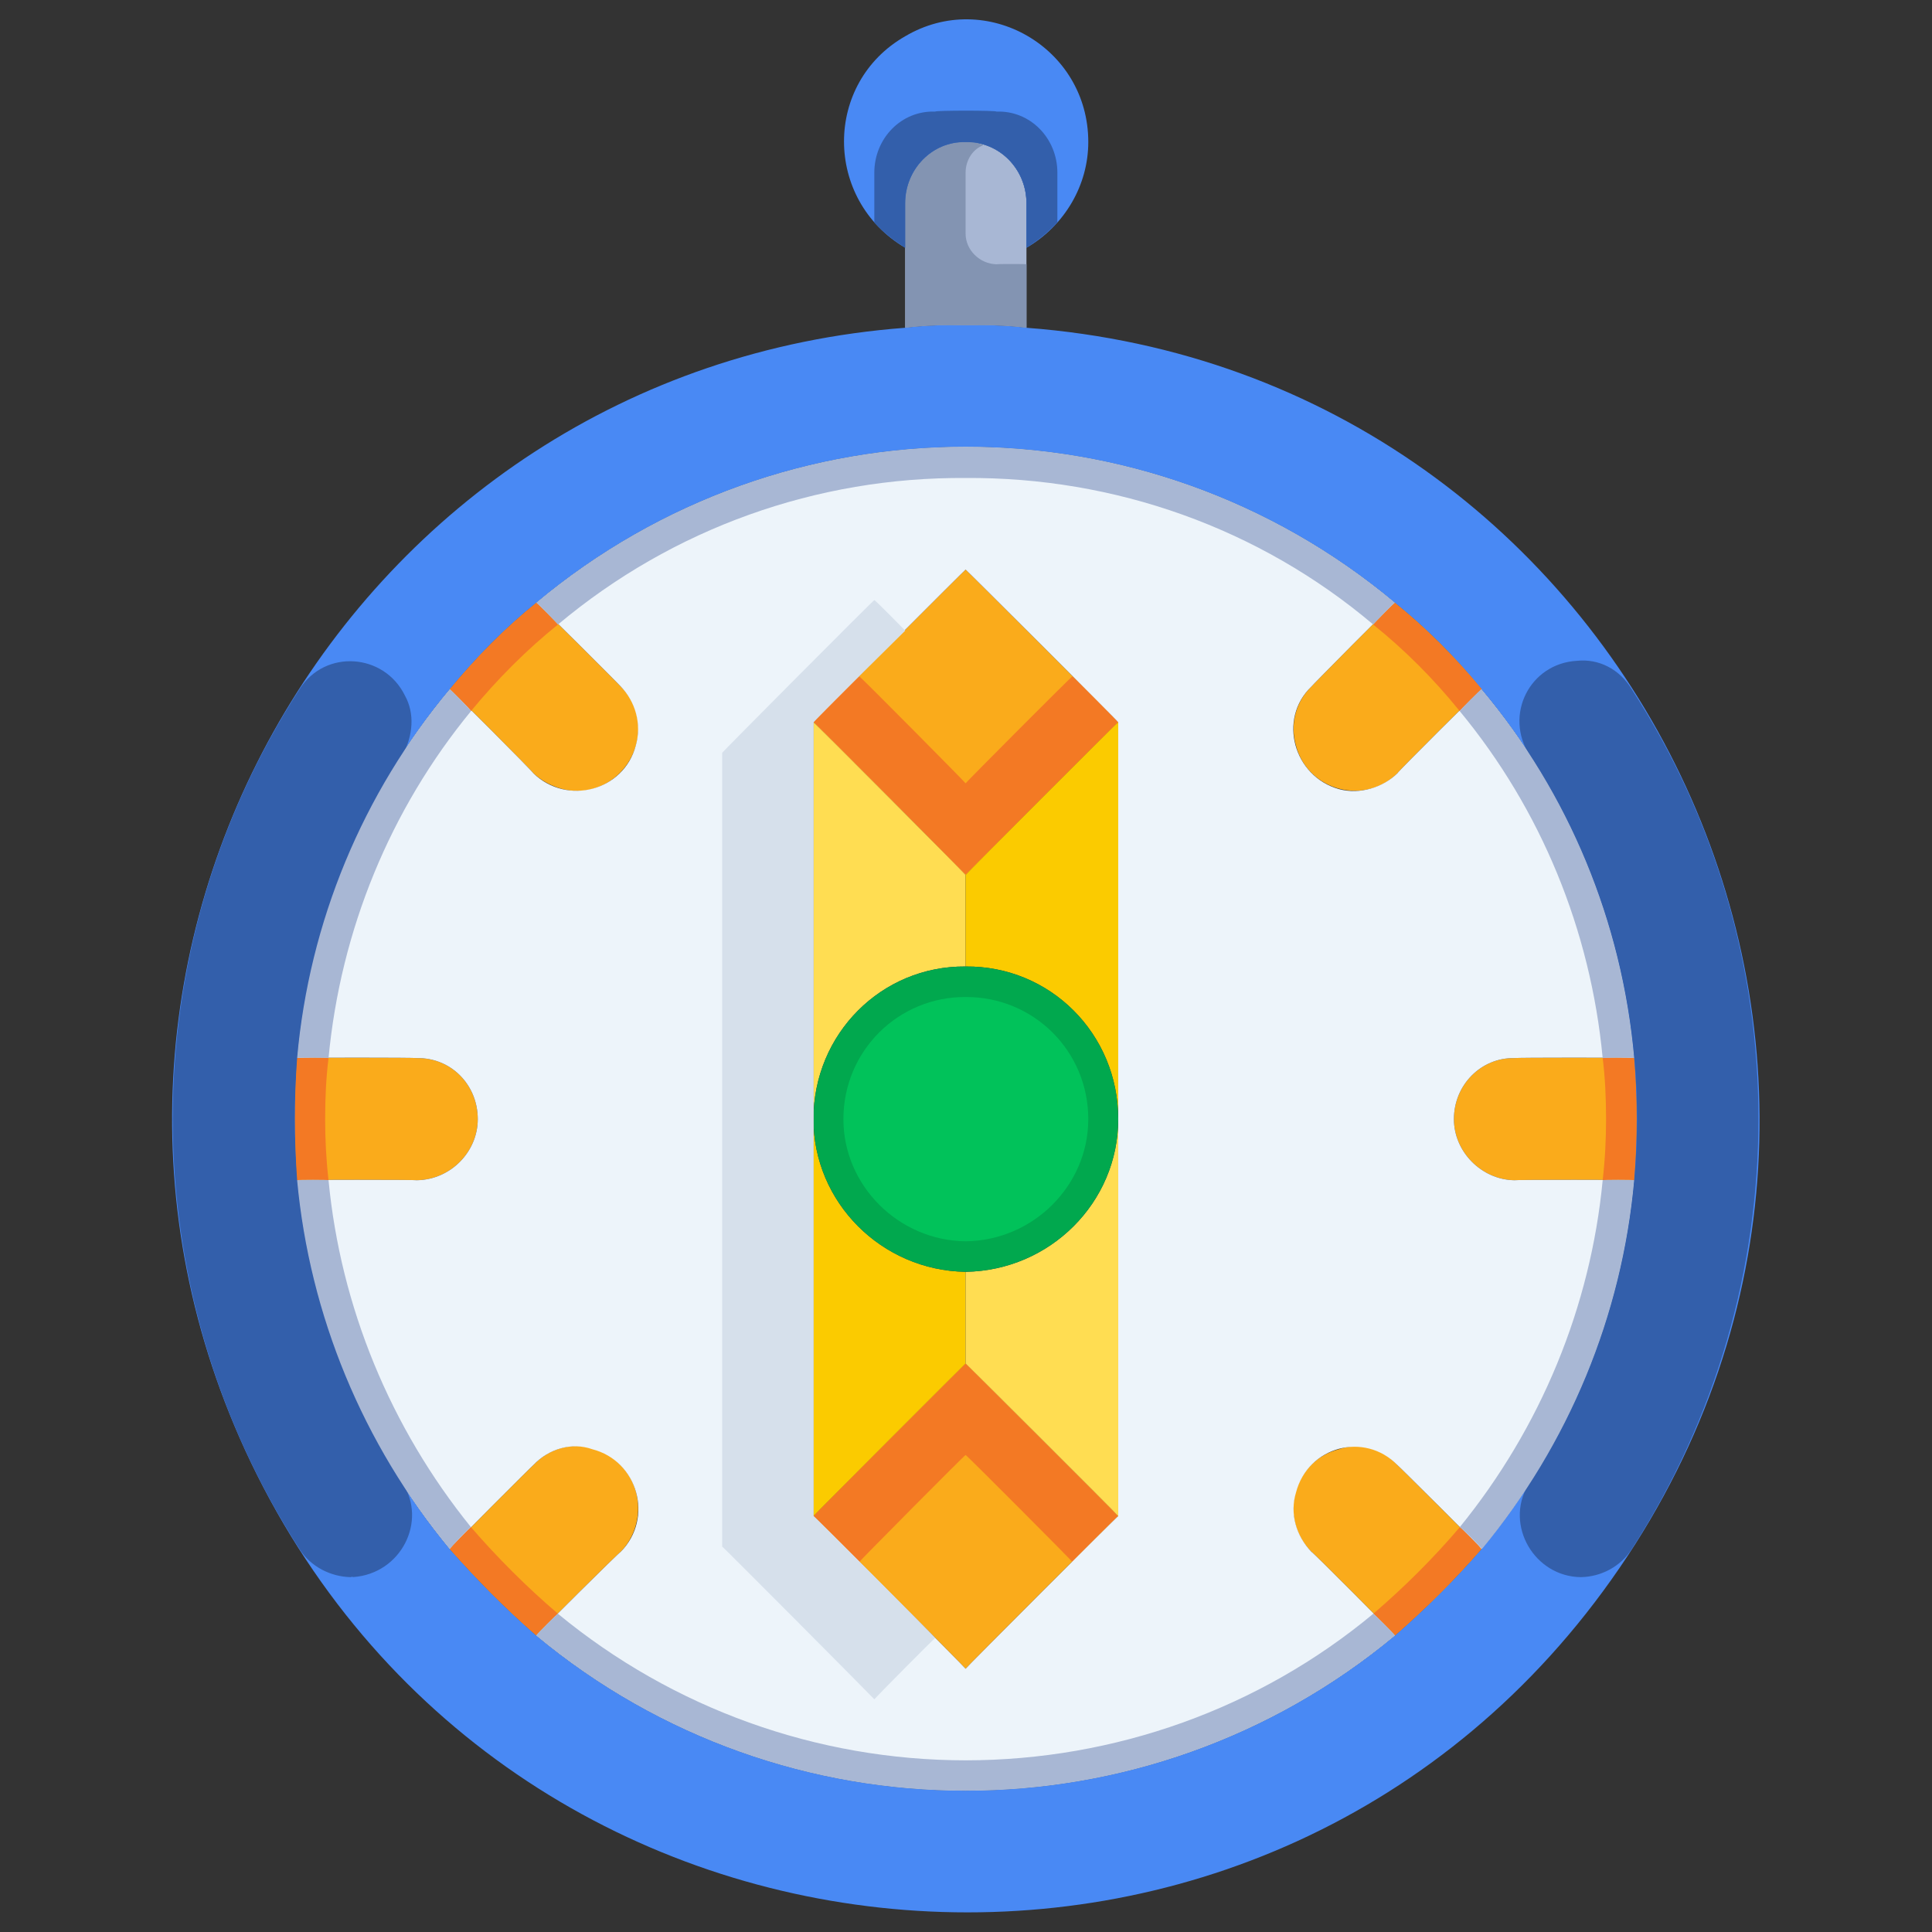
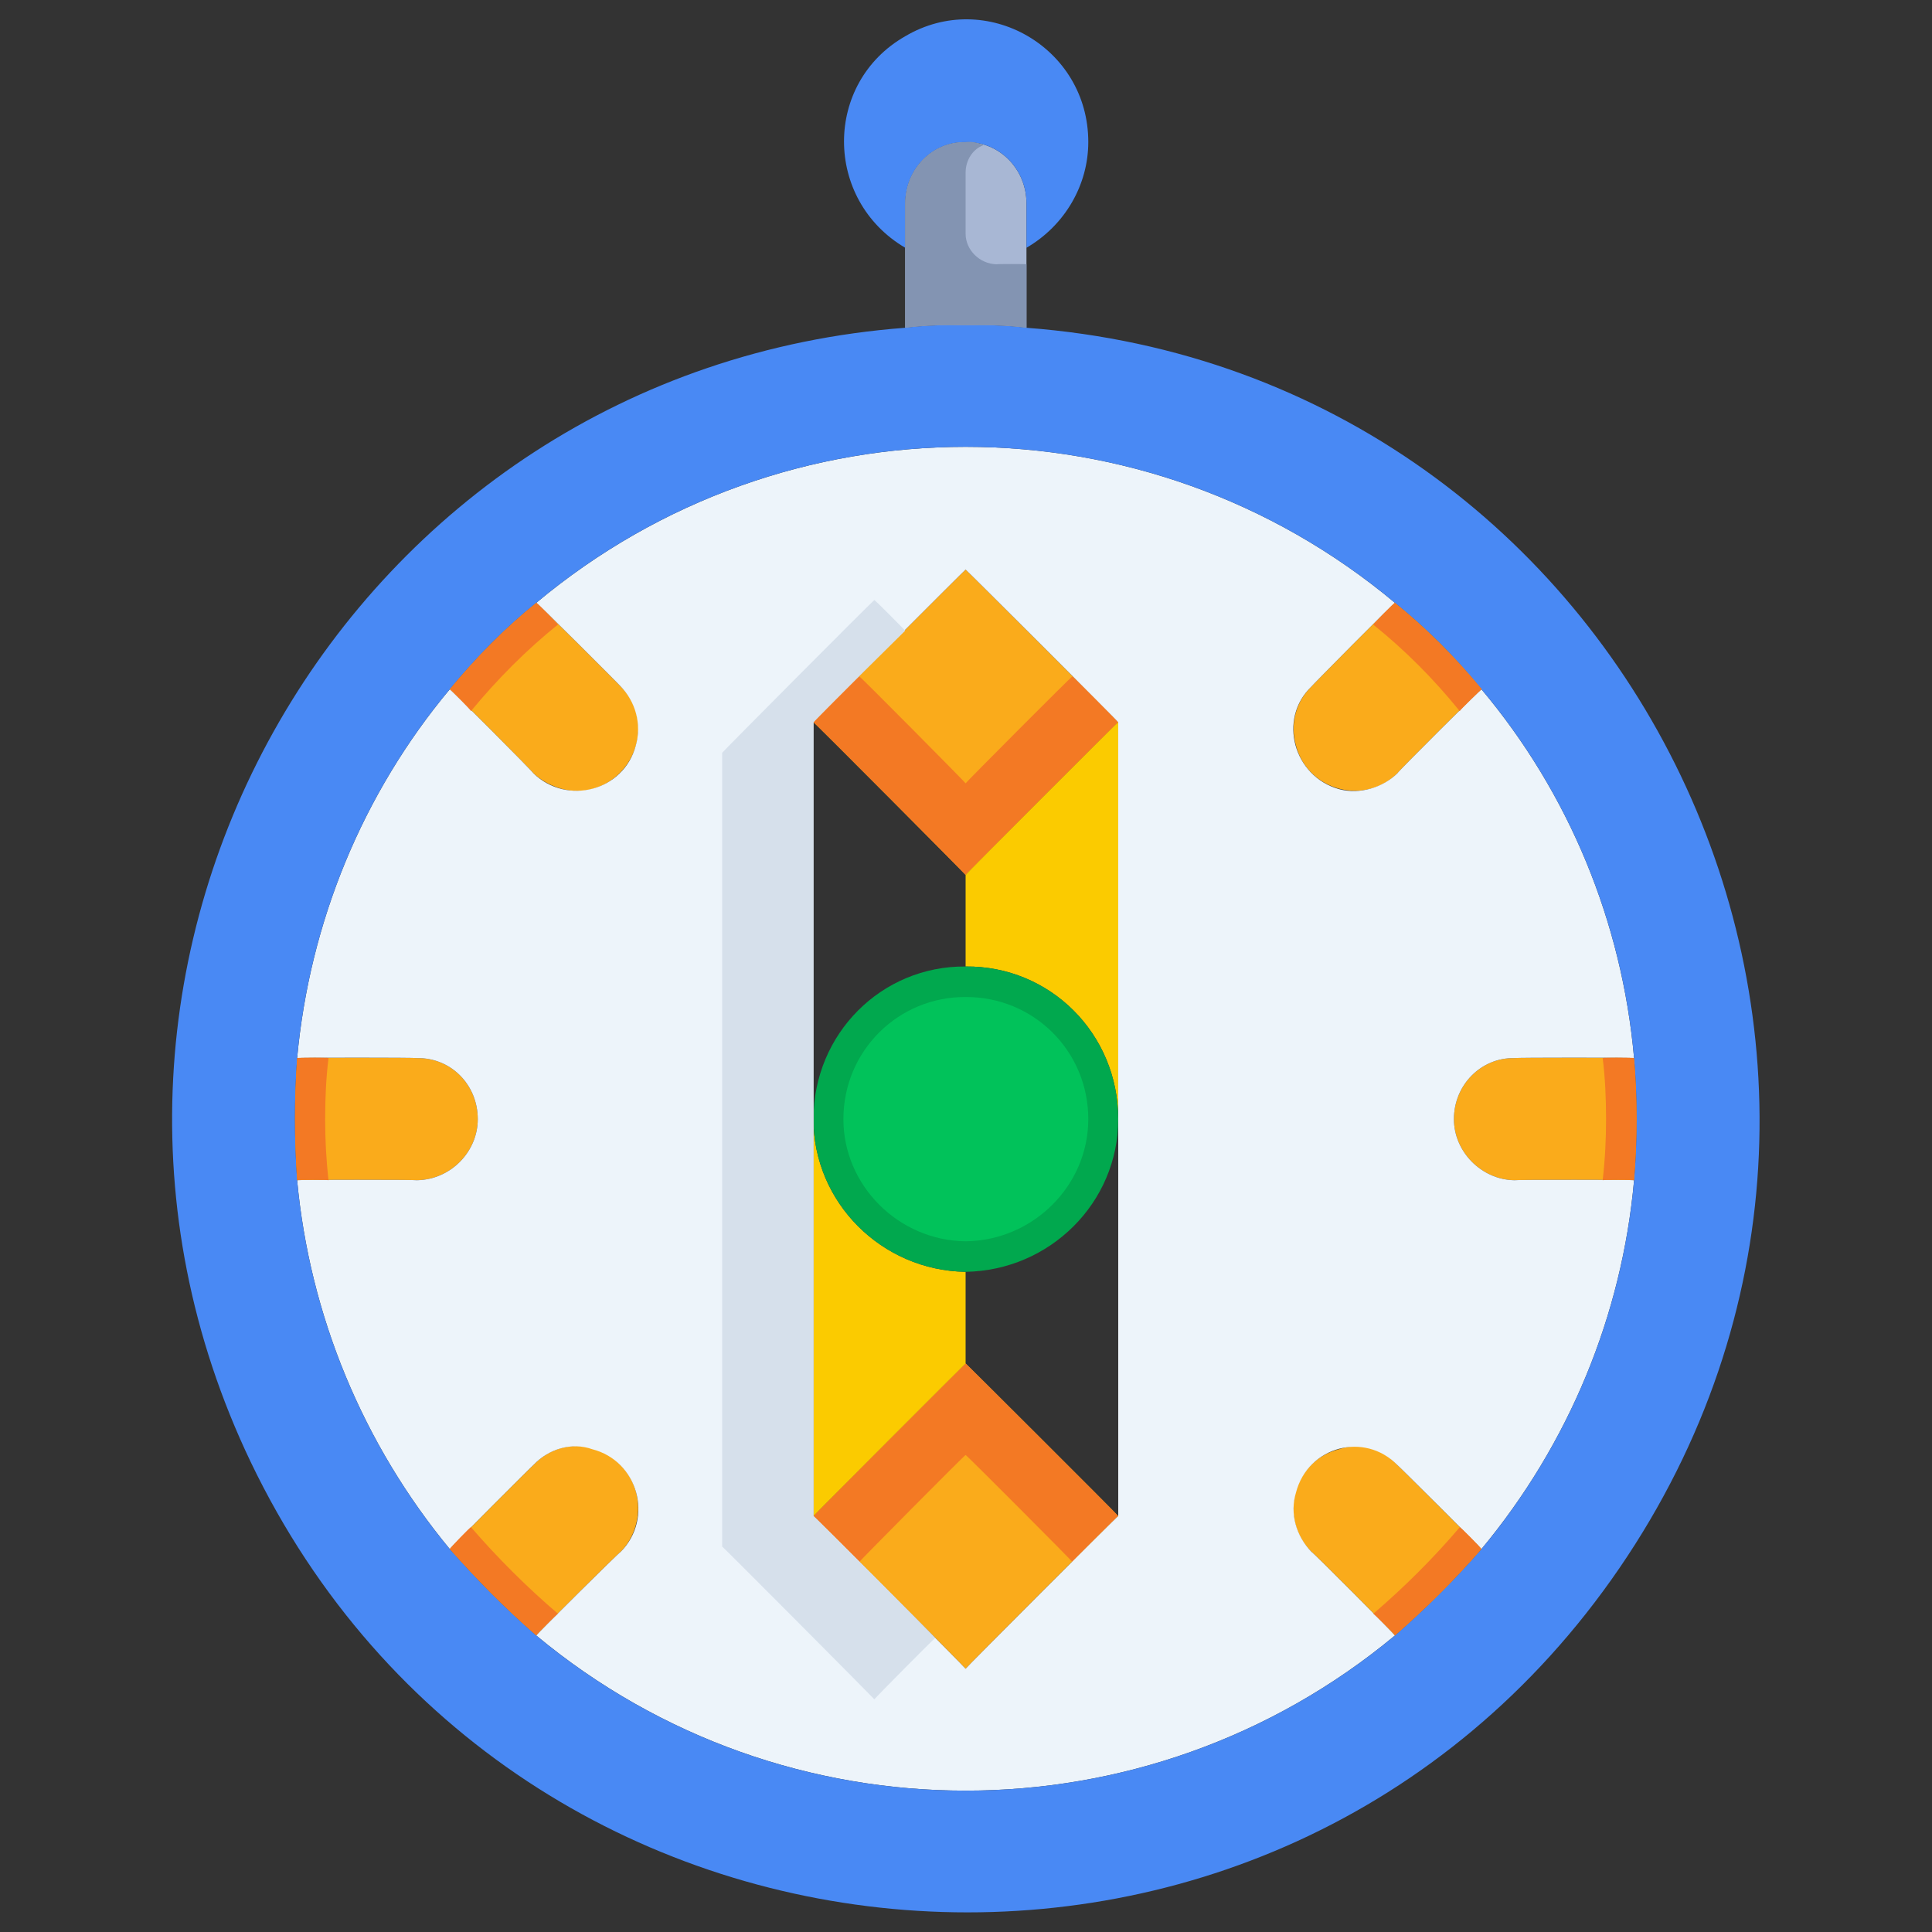
<svg xmlns="http://www.w3.org/2000/svg" version="1.1" width="100%" height="100%" id="svgWorkerArea" viewBox="0 0 400 400" style="background: white;">
  <rect x="0" y="0" width="400" height="400" fill="#333333" stroke="none" />
  <defs id="defsdoc">
    <pattern id="patternBool" x="0" y="0" width="10" height="10" patternUnits="userSpaceOnUse" patternTransform="rotate(35)">
      <circle cx="5" cy="5" r="4" style="stroke: none;fill: #ff000070;" />
    </pattern>
  </defs>
  <g id="fileImp-760925992" class="cosito">
    <path id="pathImp-556370646" class="grouped" style="fill:#faab1b" d="M168.418 313.888C168.418 313.744 199.918 282.244 199.918 282.282 199.918 282.244 231.518 313.744 231.518 313.888 231.518 313.744 199.918 345.344 199.918 345.494 199.918 345.344 168.418 313.744 168.418 313.888" />
    <path id="pathImp-600921781" class="grouped" style="fill:#faab1b" d="M168.418 149.534C168.418 149.344 199.918 117.844 199.918 117.927 199.918 117.844 231.518 149.344 231.518 149.534 231.518 149.344 199.918 181.044 199.918 181.14 199.918 181.044 168.418 149.344 168.418 149.534" />
    <path id="pathImp-528430052" class="grouped" style="fill:#f37924" d="M199.918 282.281C199.918 282.244 168.418 313.744 168.418 313.888 168.418 313.744 177.918 323.244 177.918 323.37 177.918 323.244 199.918 301.044 199.918 301.245 199.918 301.044 222.018 323.244 222.018 323.37 222.018 323.244 231.518 313.744 231.518 313.888 231.518 313.744 199.918 282.244 199.918 282.281 199.918 282.244 199.918 282.244 199.918 282.281M199.918 162.176C199.918 162.044 177.918 139.844 177.918 140.052 177.918 139.844 168.418 149.344 168.418 149.534 168.418 149.344 199.918 181.044 199.918 181.14 199.918 181.044 231.518 149.344 231.518 149.534 231.518 149.344 222.018 139.844 222.018 140.052 222.018 139.844 199.918 162.044 199.918 162.176 199.918 162.044 199.918 162.044 199.918 162.176" />
    <path id="pathImp-324971592" class="grouped" style="fill:#fbcb00" d="M199.918 263.317C199.918 263.044 199.918 282.244 199.918 282.281 199.918 282.244 168.418 313.744 168.418 313.888 168.418 313.744 168.418 231.544 168.418 231.711 168.418 248.944 182.518 263.044 199.918 263.317 199.918 263.044 199.918 263.044 199.918 263.317" />
-     <path id="pathImp-613622580" class="grouped" style="fill:#ffdd52" d="M231.518 231.711C231.518 231.544 231.518 313.744 231.518 313.888 231.518 313.744 199.918 282.244 199.918 282.281 199.918 282.244 199.918 263.044 199.918 263.317 217.418 263.044 231.518 248.944 231.518 231.711 231.518 231.544 231.518 231.544 231.518 231.711M168.418 231.711C168.418 231.544 168.418 149.344 168.418 149.534 168.418 149.344 199.918 181.044 199.918 181.14 199.918 181.044 199.918 199.944 199.918 200.104 182.518 199.944 168.418 214.044 168.418 231.711 168.418 231.544 168.418 231.544 168.418 231.711" />
    <path id="pathImp-743813686" class="grouped" style="fill:#fbcb00" d="M231.518 149.534C231.518 149.344 231.518 231.544 231.518 231.711 231.518 214.044 217.418 199.944 199.918 200.104 199.918 199.944 199.918 181.044 199.918 181.14 199.918 181.044 231.518 149.344 231.518 149.534" />
    <path id="circleImp-892289731" class="grouped" style="fill:#01a84e" d="M168.418 231.711C168.418 214.044 182.518 199.944 199.918 200.104 217.418 199.944 231.518 214.044 231.518 231.711 231.518 248.944 217.418 263.044 199.918 263.317 182.518 263.044 168.418 248.944 168.418 231.711 168.418 231.544 168.418 231.544 168.418 231.711" />
    <path id="pathImp-745802509" class="grouped" style="fill:#faab1b" d="M306.719 142.707C306.719 142.544 289.318 159.844 289.318 160.09 282.519 166.844 270.818 163.744 268.318 154.4 267.019 149.844 268.318 145.244 271.519 142.138 271.519 142.044 288.818 124.544 288.818 124.817 295.318 130.044 301.318 136.044 306.719 142.707 306.719 142.544 306.719 142.544 306.719 142.707M128.518 142.138C135.418 148.844 132.018 160.744 122.618 163.376 118.418 164.544 113.618 163.044 110.418 160.09 110.418 159.844 93.118 142.544 93.118 142.707 98.618 136.044 104.519 130.044 111.019 124.817 111.019 124.544 128.518 142.044 128.518 142.138M86.319 219.068C93.319 218.944 98.918 224.544 98.918 231.711 98.918 238.444 93.319 244.244 86.319 244.353 86.319 244.244 61.519 244.244 61.519 244.353 60.919 235.844 60.919 227.344 61.519 219.068 61.519 218.944 86.319 218.944 86.319 219.068M128.518 303.332C133.319 308.244 133.319 316.244 128.518 321.284 128.518 321.044 111.019 338.444 111.019 338.604 104.519 332.944 98.618 326.944 93.118 320.715 93.118 320.544 110.418 303.244 110.418 303.332 115.418 298.044 123.519 298.044 128.518 303.332 128.518 303.244 128.518 303.244 128.518 303.332M289.318 303.332C289.318 303.244 306.719 320.544 306.719 320.715 301.318 326.944 295.318 332.944 288.818 338.604 288.818 338.444 271.519 321.044 271.519 321.284 264.519 314.244 267.818 302.444 277.219 300.046 281.519 298.544 286.318 299.944 289.318 303.332 289.318 303.244 289.318 303.244 289.318 303.332M338.318 219.068C339.019 227.344 339.019 235.844 338.318 244.353 338.318 244.244 313.519 244.244 313.519 244.353 306.719 244.244 301.019 238.444 301.019 231.711 301.019 224.544 306.719 218.944 313.519 219.068 313.519 218.944 338.318 218.944 338.318 219.068" />
    <path id="pathImp-743389236" class="grouped" style="fill:#edf4fa" d="M338.318 219.068C338.318 218.944 313.519 218.944 313.519 219.068 306.719 218.944 301.019 224.544 301.019 231.711 301.019 238.444 306.719 244.244 313.519 244.353 313.519 244.244 338.318 244.244 338.318 244.353 335.818 272.344 324.818 298.944 306.719 320.715 306.719 320.544 289.318 303.244 289.318 303.332 282.519 296.344 270.818 299.444 268.318 309.022 267.019 313.344 268.318 317.944 271.519 321.284 271.519 321.044 288.818 338.444 288.818 338.604 237.319 381.444 162.518 381.444 111.019 338.604 111.019 338.444 128.518 321.044 128.518 321.284 135.418 314.244 132.018 302.444 122.618 300.046 118.418 298.544 113.618 299.944 110.418 303.332 110.418 303.244 93.118 320.544 93.118 320.715 75.118 298.944 64.118 272.344 61.519 244.353 61.519 244.244 86.319 244.244 86.319 244.353 93.319 244.244 98.918 238.444 98.918 231.711 98.918 224.544 93.319 218.944 86.319 219.068 86.319 218.944 61.519 218.944 61.519 219.068 64.118 190.844 75.118 164.244 93.118 142.707 93.118 142.544 110.418 159.844 110.418 160.09 117.418 166.844 129.119 163.744 131.619 154.4 132.918 149.844 131.518 145.244 128.518 142.138 128.518 142.044 111.019 124.544 111.019 124.817 162.518 81.744 237.319 81.744 288.818 124.817 288.818 124.544 271.519 142.044 271.519 142.138 264.519 148.844 267.818 160.744 277.219 163.376 281.519 164.544 286.318 163.044 289.318 160.09 289.318 159.844 306.719 142.544 306.719 142.707 324.818 164.244 335.818 190.844 338.318 219.068 338.318 218.944 338.318 218.944 338.318 219.068M231.518 313.888C231.518 313.744 231.518 149.344 231.518 149.534 231.518 149.344 199.918 117.844 199.918 117.927 199.918 117.844 168.418 149.344 168.418 149.534 168.418 149.344 168.418 313.744 168.418 313.888 168.418 313.744 199.918 345.344 199.918 345.495 199.918 345.344 231.518 313.744 231.518 313.888" />
    <path id="pathImp-269370826" class="grouped" style="fill:#a8b7d4" d="M199.918 67.357C195.819 67.244 191.518 67.344 187.418 67.862 187.418 67.844 187.418 41.844 187.418 42.071 187.418 35.044 193.018 29.244 199.918 29.429 206.918 29.244 212.518 35.044 212.518 42.071 212.518 41.844 212.518 67.844 212.518 67.862 208.418 67.344 204.119 67.244 199.918 67.357 199.918 67.244 199.918 67.244 199.918 67.357" />
    <path id="pathImp-511007603" class="grouped" style="fill:#4989f4" d="M187.418 51.3C170.518 41.344 170.518 17.144 187.418 7.505 204.119-2.356 225.319 9.744 225.319 29.403 225.319 38.244 220.518 46.644 212.518 51.3 212.518 51.244 212.518 41.844 212.518 42.071 212.518 35.044 206.918 29.244 199.918 29.429 193.018 29.244 187.418 35.044 187.418 42.071 187.418 41.844 187.418 51.244 187.418 51.3M187.418 67.862C191.518 67.344 195.819 67.244 199.918 67.357 204.119 67.244 208.418 67.344 212.518 67.862 338.519 77.344 406.818 220.044 335.318 324.612 264.019 428.844 106.519 416.544 51.919 302.714 2.018 198.444 72.319 76.544 187.418 67.862 187.418 67.844 187.418 67.844 187.418 67.862M288.818 124.817C237.319 81.744 162.518 81.744 111.019 124.817 104.519 130.044 98.618 136.044 93.118 142.707 75.118 164.244 64.118 190.844 61.519 219.068 60.919 227.344 60.919 235.844 61.519 244.353 64.118 272.344 75.118 298.944 93.118 320.715 98.618 326.944 104.519 332.944 111.019 338.604 162.518 381.444 237.319 381.444 288.818 338.604 295.318 332.944 301.318 326.944 306.719 320.715 324.818 298.944 335.818 272.344 338.318 244.353 339.019 235.844 339.019 227.344 338.318 219.068 335.818 190.844 324.818 164.244 306.719 142.707 301.318 136.044 295.318 130.044 288.818 124.817 288.818 124.544 288.818 124.544 288.818 124.817" />
    <path id="pathImp-467761360" class="grouped" style="fill:#8394b2" d="M206.319 54.714C202.819 54.644 199.918 51.744 199.918 48.393 199.918 48.244 199.918 35.644 199.918 35.75 199.918 33.144 201.418 30.844 203.619 30.061 202.418 29.544 201.119 29.244 199.918 29.429 193.018 29.244 187.418 35.044 187.418 42.071 187.418 41.844 187.418 67.844 187.418 67.862 191.518 67.344 195.819 67.244 199.918 67.357 204.119 67.244 208.418 67.344 212.518 67.862 212.518 67.844 212.518 54.644 212.518 54.714 212.518 54.644 206.319 54.644 206.319 54.714" />
-     <path id="pathImp-463366093" class="grouped" style="fill:#335fab" d="M206.319 23.107C206.319 22.844 193.619 22.844 193.619 23.107 186.619 22.844 181.018 28.644 181.018 35.75 181.018 35.644 181.018 45.844 181.018 46.066 182.819 48.044 184.918 49.744 187.418 51.3 187.418 51.244 187.418 41.844 187.418 42.071 187.418 35.044 193.018 29.244 199.918 29.429 206.918 29.244 212.518 35.044 212.518 42.071 212.518 41.844 212.518 51.244 212.518 51.3 215.018 49.744 217.018 48.044 218.918 46.066 218.918 45.844 218.918 35.644 218.918 35.75 218.918 28.644 213.319 22.844 206.319 23.107 206.319 22.844 206.319 22.844 206.319 23.107M327.318 326.531C317.719 326.444 311.519 315.844 316.318 307.555 316.519 307.344 316.519 306.944 316.719 307.029 346.318 260.944 346.318 202.044 316.719 156.392 311.318 148.044 316.719 137.344 326.519 136.811 331.019 136.344 335.318 138.544 337.818 142.675 372.818 196.744 372.818 266.444 337.818 320.747 335.519 324.344 331.519 326.444 327.318 326.531 327.318 326.444 327.318 326.444 327.318 326.531M72.618 326.531C68.418 326.444 64.319 324.344 62.019 320.747 27.018 266.444 27.018 196.744 62.019 142.675 67.319 134.344 79.519 135.244 83.819 143.978 85.918 147.744 85.519 152.344 83.319 156.392 53.618 202.044 53.618 260.944 83.319 307.029 88.519 314.944 83.019 325.844 73.118 326.515 73.019 326.444 72.819 326.444 72.618 326.531 72.618 326.444 72.618 326.444 72.618 326.531" />
    <path id="circleImp-757260293" class="grouped" style="fill:#01c25a" d="M174.619 231.711C174.619 217.544 186.018 206.344 199.918 206.426 213.918 206.344 225.319 217.544 225.319 231.711 225.319 245.444 213.918 256.844 199.918 256.996 186.018 256.844 174.619 245.444 174.619 231.711 174.619 231.544 174.619 231.544 174.619 231.711" />
    <path id="pathImp-913189932" class="grouped" style="fill:#d6e0eb" d="M168.418 231.711C168.418 231.544 168.418 149.344 168.418 149.534 168.418 149.344 187.418 130.544 187.418 130.57 187.418 130.544 181.018 124.044 181.018 124.249 181.018 124.044 149.518 155.744 149.518 155.855 149.518 155.744 149.518 320.044 149.518 320.209 149.518 320.044 181.018 351.744 181.018 351.816 181.018 351.744 193.619 338.944 193.619 339.173 193.619 338.944 168.418 313.744 168.418 313.888 168.418 313.744 168.418 231.544 168.418 231.711 168.418 231.544 168.418 231.544 168.418 231.711" />
    <path id="pathImp-781229846" class="grouped" style="fill:#f37924" d="M302.219 147.226C302.219 147.044 306.818 142.544 306.818 142.707 301.318 136.044 295.318 130.044 288.818 124.817 288.818 124.544 284.318 129.244 284.318 129.318 290.818 134.544 296.818 140.544 302.219 147.226 302.219 147.044 302.219 147.044 302.219 147.226M115.519 129.305C115.519 129.244 111.019 124.544 111.019 124.805 104.519 130.044 98.618 136.044 93.118 142.694 93.118 142.544 97.519 147.044 97.519 147.214 103.019 140.544 109.019 134.544 115.519 129.305 115.519 129.244 115.519 129.244 115.519 129.305M67.319 231.711C67.319 227.344 67.519 223.044 68.019 219.068 68.019 218.944 61.519 218.944 61.519 219.068 60.919 227.344 60.919 235.844 61.519 244.353 61.519 244.244 68.019 244.244 68.019 244.353 67.519 239.944 67.319 235.844 67.319 231.711 67.319 231.544 67.319 231.544 67.319 231.711M97.519 316.195C97.519 315.944 93.118 320.544 93.118 320.715 98.618 326.944 104.519 332.944 111.019 338.604 111.019 338.444 115.519 333.944 115.519 334.104 109.019 328.544 103.019 322.544 97.519 316.195 97.519 315.944 97.519 315.944 97.519 316.195M284.318 334.116C284.318 333.944 288.818 338.444 288.818 338.617 295.318 332.944 301.318 326.944 306.719 320.728 306.719 320.544 302.219 315.944 302.219 316.208 296.818 322.544 290.818 328.544 284.318 334.116 284.318 333.944 284.318 333.944 284.318 334.116M338.318 219.068C338.318 218.944 331.818 218.944 331.818 219.068 332.318 223.044 332.519 227.344 332.519 231.711 332.519 235.844 332.318 239.944 331.818 244.353 331.818 244.244 338.318 244.244 338.318 244.353 339.019 235.844 339.019 227.344 338.318 219.068 338.318 218.944 338.318 218.944 338.318 219.068" />
-     <path id="pathImp-539541678" class="grouped" style="fill:#a8b7d4" d="M199.918 364.459C169.119 364.444 139.319 353.744 115.519 334.116 115.519 333.944 111.019 338.444 111.019 338.617 162.518 381.444 237.319 381.444 288.818 338.617 288.818 338.444 284.318 333.944 284.318 334.116 260.719 353.744 230.819 364.444 199.918 364.459 199.918 364.244 199.918 364.244 199.918 364.459M199.918 98.963C230.819 98.744 260.719 109.344 284.318 129.305 284.318 129.244 288.818 124.544 288.818 124.805 237.319 81.744 162.518 81.744 111.019 124.805 111.019 124.544 115.519 129.244 115.519 129.305 139.319 109.344 169.119 98.744 199.918 98.963 199.918 98.844 199.918 98.844 199.918 98.963M331.818 219.068C331.818 218.944 338.318 218.944 338.318 219.068 335.818 190.844 324.818 164.244 306.719 142.707 306.719 142.544 302.219 147.044 302.219 147.226 319.019 167.544 329.318 192.544 331.818 219.068 331.818 218.944 331.818 218.944 331.818 219.068M68.019 244.353C68.019 244.244 61.519 244.244 61.519 244.353 64.118 272.344 75.118 298.944 93.118 320.715 93.118 320.544 97.519 315.944 97.519 316.195 80.819 295.544 70.519 270.544 68.019 244.353 68.019 244.244 68.019 244.244 68.019 244.353M97.519 147.226C97.519 147.044 93.118 142.544 93.118 142.707 75.118 164.244 64.019 190.844 61.519 219.068 61.519 218.944 68.019 218.944 68.019 219.068 70.519 192.544 80.819 167.544 97.519 147.226 97.519 147.044 97.519 147.044 97.519 147.226M302.219 316.195C302.219 315.944 306.818 320.544 306.818 320.715 324.818 298.944 335.818 272.344 338.318 244.353 338.318 244.244 331.818 244.244 331.818 244.353 329.318 270.544 319.019 295.544 302.219 316.195 302.219 315.944 302.219 315.944 302.219 316.195" />
  </g>
</svg>